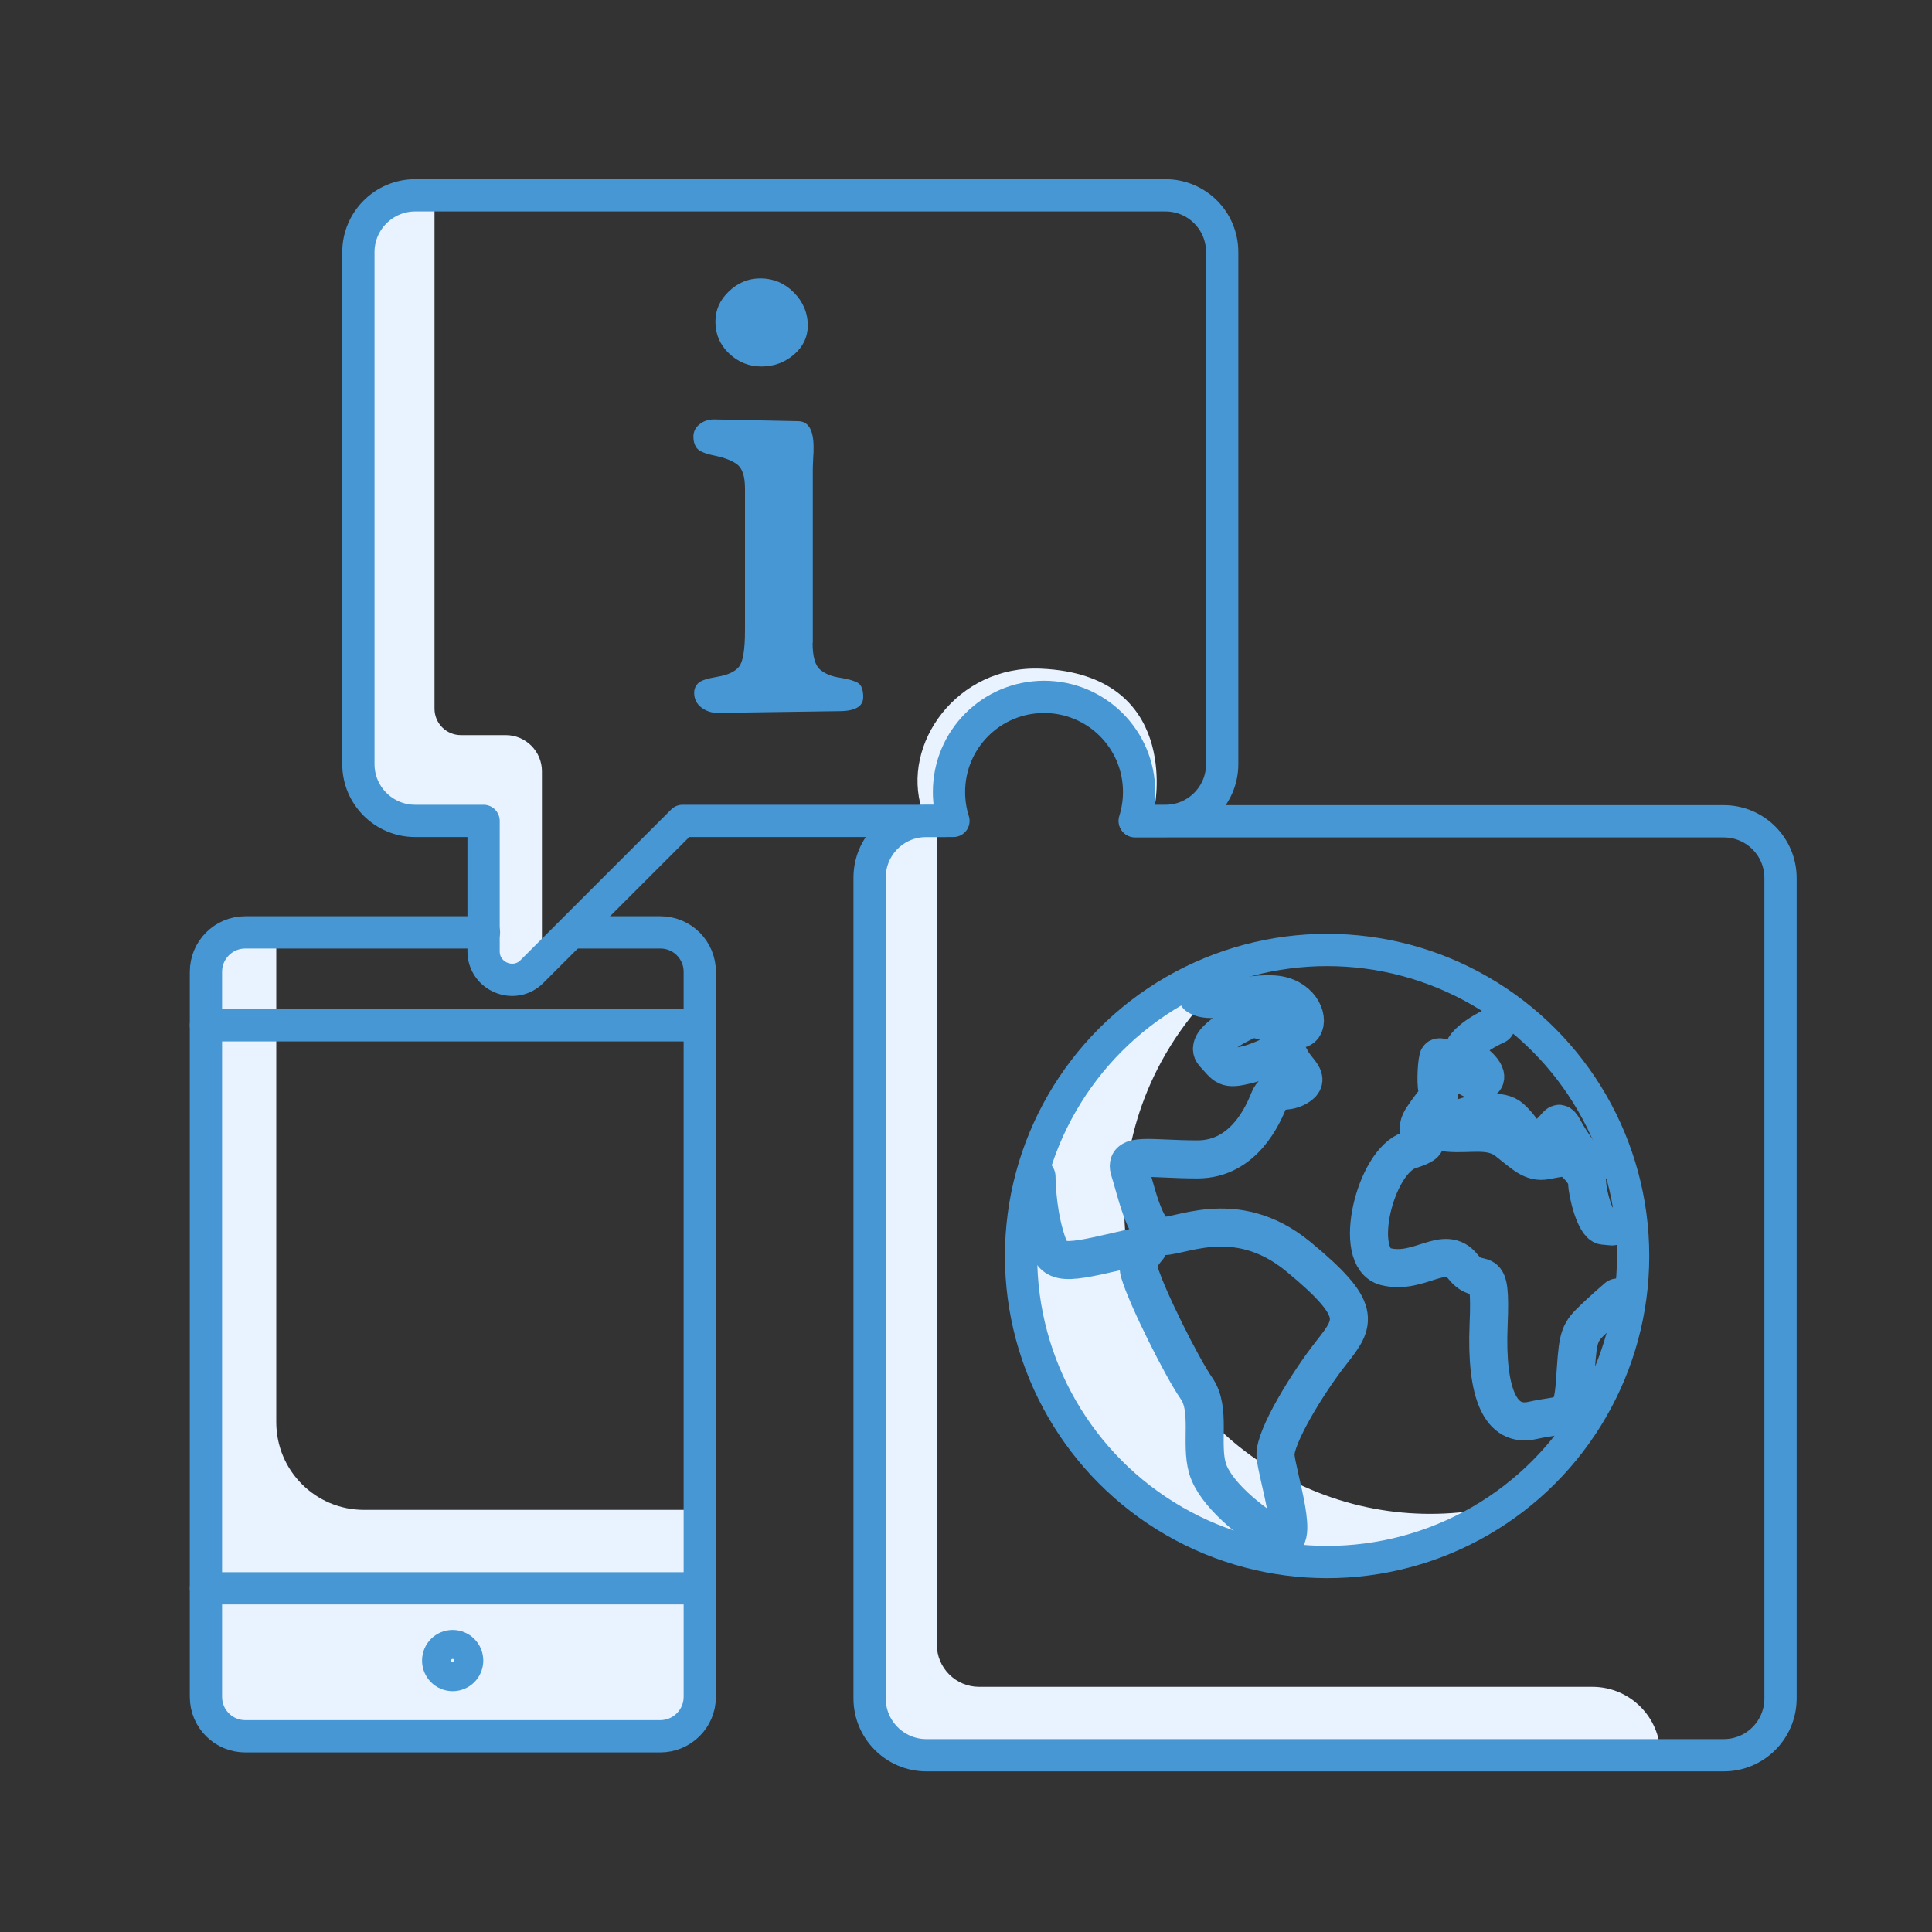
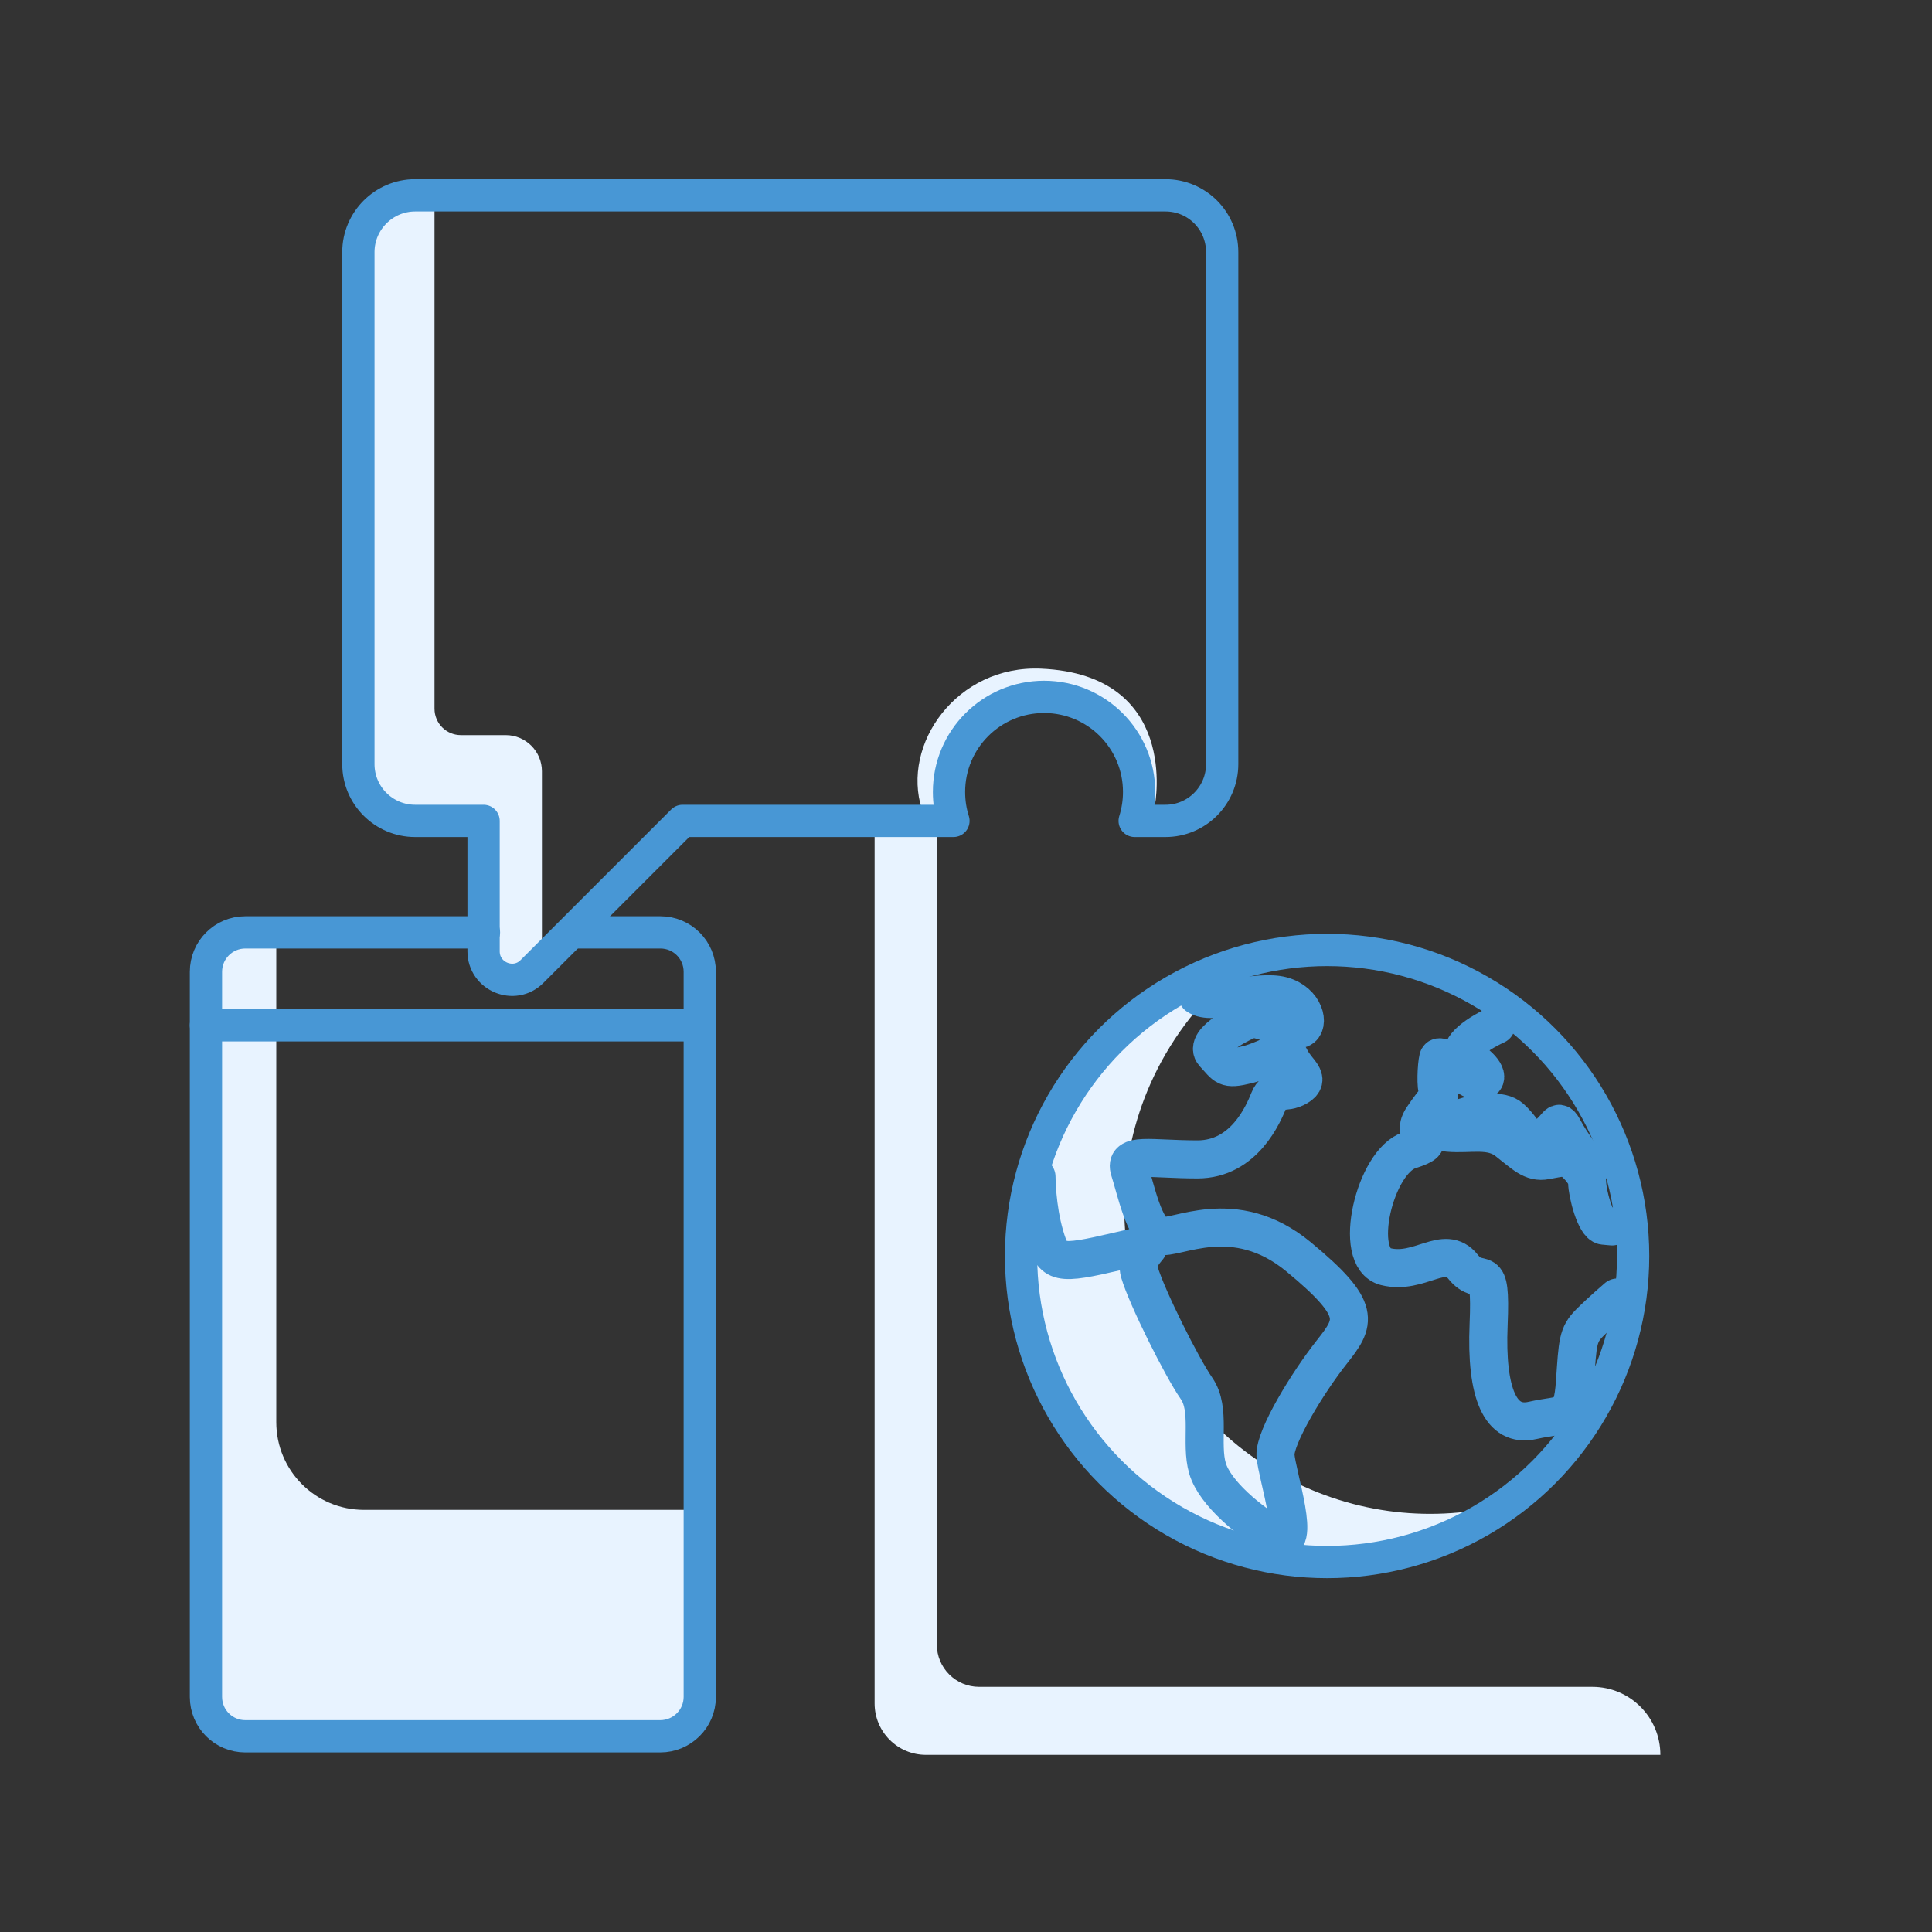
<svg xmlns="http://www.w3.org/2000/svg" id="Calque_1" data-name="Calque 1" viewBox="0 0 100 100">
  <rect x="0" y="0" width="100" height="100" fill="#333333" stroke="none" />
  <g id="pictogramme_numerique_responsable">
    <g>
      <path d="M22.49,10.53v26.15c0,.76.61,1.37,1.37,1.37h2.32c1.03,0,1.87.84,1.87,1.87v10.08s-3.02,1.88-3-.76,0-6.75,0-6.75h-3.66c-1.41,0-2.55-1.14-2.55-2.55V12.5c0-1.09.88-1.97,1.97-1.97h1.69Z" style="fill: #e8f3ff;" />
      <path d="M47.72,41.9c-1.09-3.38,1.81-7.48,6.16-7.29,7.2.31,5.9,7.04,5.9,7.04,0,0-1.3-5.63-5.68-5.56-4.38.06-4.68,6.41-4.68,6.41l-1.7-.59Z" style="fill: #e8f3ff;" />
      <path d="M48.49,43.1v42.02c0,1.21.98,2.19,2.19,2.19h31.74c1.95,0,3.52,1.58,3.52,3.52h0s-38.01,0-38.01,0c-1.47,0-2.66-1.19-2.66-2.66v-45.47l3.21.39Z" style="fill: #e8f3ff;" />
    </g>
    <path d="M60.33,10.11H21.49c-1.62,0-2.94,1.32-2.94,2.94v26.5c0,1.63,1.32,2.94,2.94,2.94h3.54v6.75c0,1.31,1.59,1.97,2.51,1.04l7.79-7.79h14.02c-.15-.47-.23-.97-.23-1.5,0-2.72,2.2-4.92,4.92-4.92s4.92,2.2,4.92,4.92c0,.52-.08,1.02-.23,1.5h1.59c1.63,0,2.94-1.32,2.94-2.94V13.05c0-1.63-1.31-2.94-2.94-2.94Z" style="fill: none; stroke: #4897d5; stroke-linecap: round; stroke-linejoin: round; stroke-width: 1.67px;" />
    <g>
-       <path id="Path" d="M48.92,42.49h-.97c-1.63,0-2.94,1.31-2.94,2.94v42.48c0,1.62,1.32,2.94,2.94,2.94h41.27c1.63,0,2.94-1.32,2.94-2.94v-42.46c0-1.63-1.32-2.94-2.94-2.94h-30.47" style="fill: none; stroke: #4897d5; stroke-linecap: round; stroke-linejoin: round; stroke-width: 1.67px;" />
      <g>
        <path d="M66.48,76.43c-7.69-4.17-10.54-13.79-6.37-21.48,1.17-2.15,2.76-3.93,4.62-5.27-4.11,1.06-7.79,3.76-9.97,7.79-4.17,7.69-1.32,17.31,6.37,21.48,5.54,3,12.07,2.37,16.86-1.1-3.74.97-7.84.57-11.51-1.41Z" style="fill: #e8f3ff;" />
        <circle cx="68.69" cy="65.01" r="15.84" style="fill: none; stroke: #4897d5; stroke-linecap: round; stroke-linejoin: round; stroke-width: 1.67px;" />
        <g>
          <path d="M61.98,51.54c.71.52,3.19-.33,4.38,0s1.43,1.52.95,1.71-2.24-.62-2.55-.52-2.54,1.15-1.92,1.81.57.85,1.71.57,1.9-1.02,2.24-.32,1.09,1.04.38,1.46-1.19-.05-1.48.67-1.28,3.09-3.71,3.09-3.82-.38-3.51.57.75,3.14,1.55,3.38,3.85-1.67,7.19,1.09,2.95,3.38,1.71,4.95-2.95,4.38-2.9,5.33,1.43,5.04.05,4.24-3.19-2.28-3.57-3.57.19-3.05-.57-4.14-2.57-4.71-2.95-6,1.95-1.81-1.14-1.09-3.33.66-3.76-.81-.43-3.05-.43-3.05" style="fill: none; stroke: #4897d5; stroke-linecap: round; stroke-linejoin: round; stroke-width: 1.97px;" />
          <path d="M77.44,53.06c-1.14.52-2.19,1.36-1.48,1.72s1.29,1.13.62,1.18-2.05-1.55-2.14-1.18-.14,1.51,0,1.75-.05.19-.81,1.33,1.13,1.1-.67,1.67-3,5.59-1.24,6.03,3.05-1.2,4,0,1.48-.56,1.33,3.01.62,5.33,2.28,4.95,2.05.05,2.19-2,.14-2.43.76-3.05,1.43-1.31,1.43-1.31" style="fill: none; stroke: #4897d5; stroke-linecap: round; stroke-linejoin: round; stroke-width: 1.97px;" />
          <path d="M82.82,60.06h-.81s-.67-.86-1.05-1.57-.24-.1-1.14.43-.62-.14-1.62-1.05-4.72.64-3.24.76c1.14.1,2.19-.24,3.05.43s1.28,1.14,2,1,1.14-.19,1.14-.19c0,0,1,.75,1,1.32s.43,2.21.86,2.25l.43.04" style="fill: none; stroke: #4897d5; stroke-linecap: round; stroke-linejoin: round; stroke-width: 1.97px;" />
        </g>
      </g>
    </g>
    <rect width="100" height="100" style="fill: none;" />
    <g>
      <path d="M14.3,48.28v25.33c0,2.51,2.03,4.54,4.54,4.54h17.38v9.37c0,1.01-.82,1.83-1.83,1.83H12.32c-.79,0-1.43-.64-1.43-1.43v-37.77c0-.79.59-1.46,1.37-1.57,1.03-.14,2.23-.3,2.04-.3Z" style="fill: #e8f3ff;" />
      <path d="M29.79,48.26h4.39c1.13,0,2.04.91,2.04,2.04v37.53c0,1.13-.92,2.04-2.05,2.04H12.7c-1.13,0-2.04-.91-2.04-2.04v-37.53c0-1.13.91-2.04,2.04-2.04h12.35" style="fill: none; stroke: #4897d5; stroke-linecap: round; stroke-linejoin: round; stroke-width: 1.67px;" />
-       <circle cx="23.43" cy="85.95" r=".75" style="fill: none; stroke: #4897d5; stroke-linecap: round; stroke-linejoin: round; stroke-width: 1.67px;" />
-       <line x1="10.66" y1="82.21" x2="35.97" y2="82.21" style="fill: none; stroke: #4897d5; stroke-linecap: round; stroke-linejoin: round; stroke-width: 1.67px;" />
      <line x1="10.66" y1="53.07" x2="35.88" y2="53.07" style="fill: none; stroke: #4897d5; stroke-linecap: round; stroke-linejoin: round; stroke-width: 1.67px;" />
    </g>
-     <path d="M42.06,33.27c0,.71.13,1.17.39,1.39.26.22.61.36,1.04.42.43.07.74.16.92.27s.27.36.27.73c0,.49-.42.73-1.26.73-.36,0-5.94.09-6.27.09s-.62-.1-.86-.29c-.24-.19-.36-.44-.36-.75,0-.19.07-.36.2-.49.13-.14.46-.25,1-.34.54-.09.91-.26,1.12-.52.21-.26.31-.89.31-1.89v-7.33c0-.62-.13-1.03-.39-1.24-.26-.2-.64-.35-1.15-.46-.51-.1-.82-.23-.95-.39-.12-.16-.18-.36-.18-.59,0-.26.1-.48.32-.65.21-.17.46-.25.75-.25.25,0,4.09.09,4.34.09.54,0,.81.45.81,1.35,0,.15,0,.34-.02.58-.01.24-.02.4-.02.49v9.06ZM39.36,14.41c.66,0,1.24.24,1.72.72.48.48.73,1.06.73,1.72,0,.59-.24,1.09-.71,1.5-.48.41-1.04.62-1.69.62s-1.21-.23-1.68-.68c-.47-.45-.7-1-.7-1.63s.23-1.13.7-1.58c.47-.45,1.01-.67,1.63-.67Z" style="fill: #4897d5;" />
  </g>
</svg>